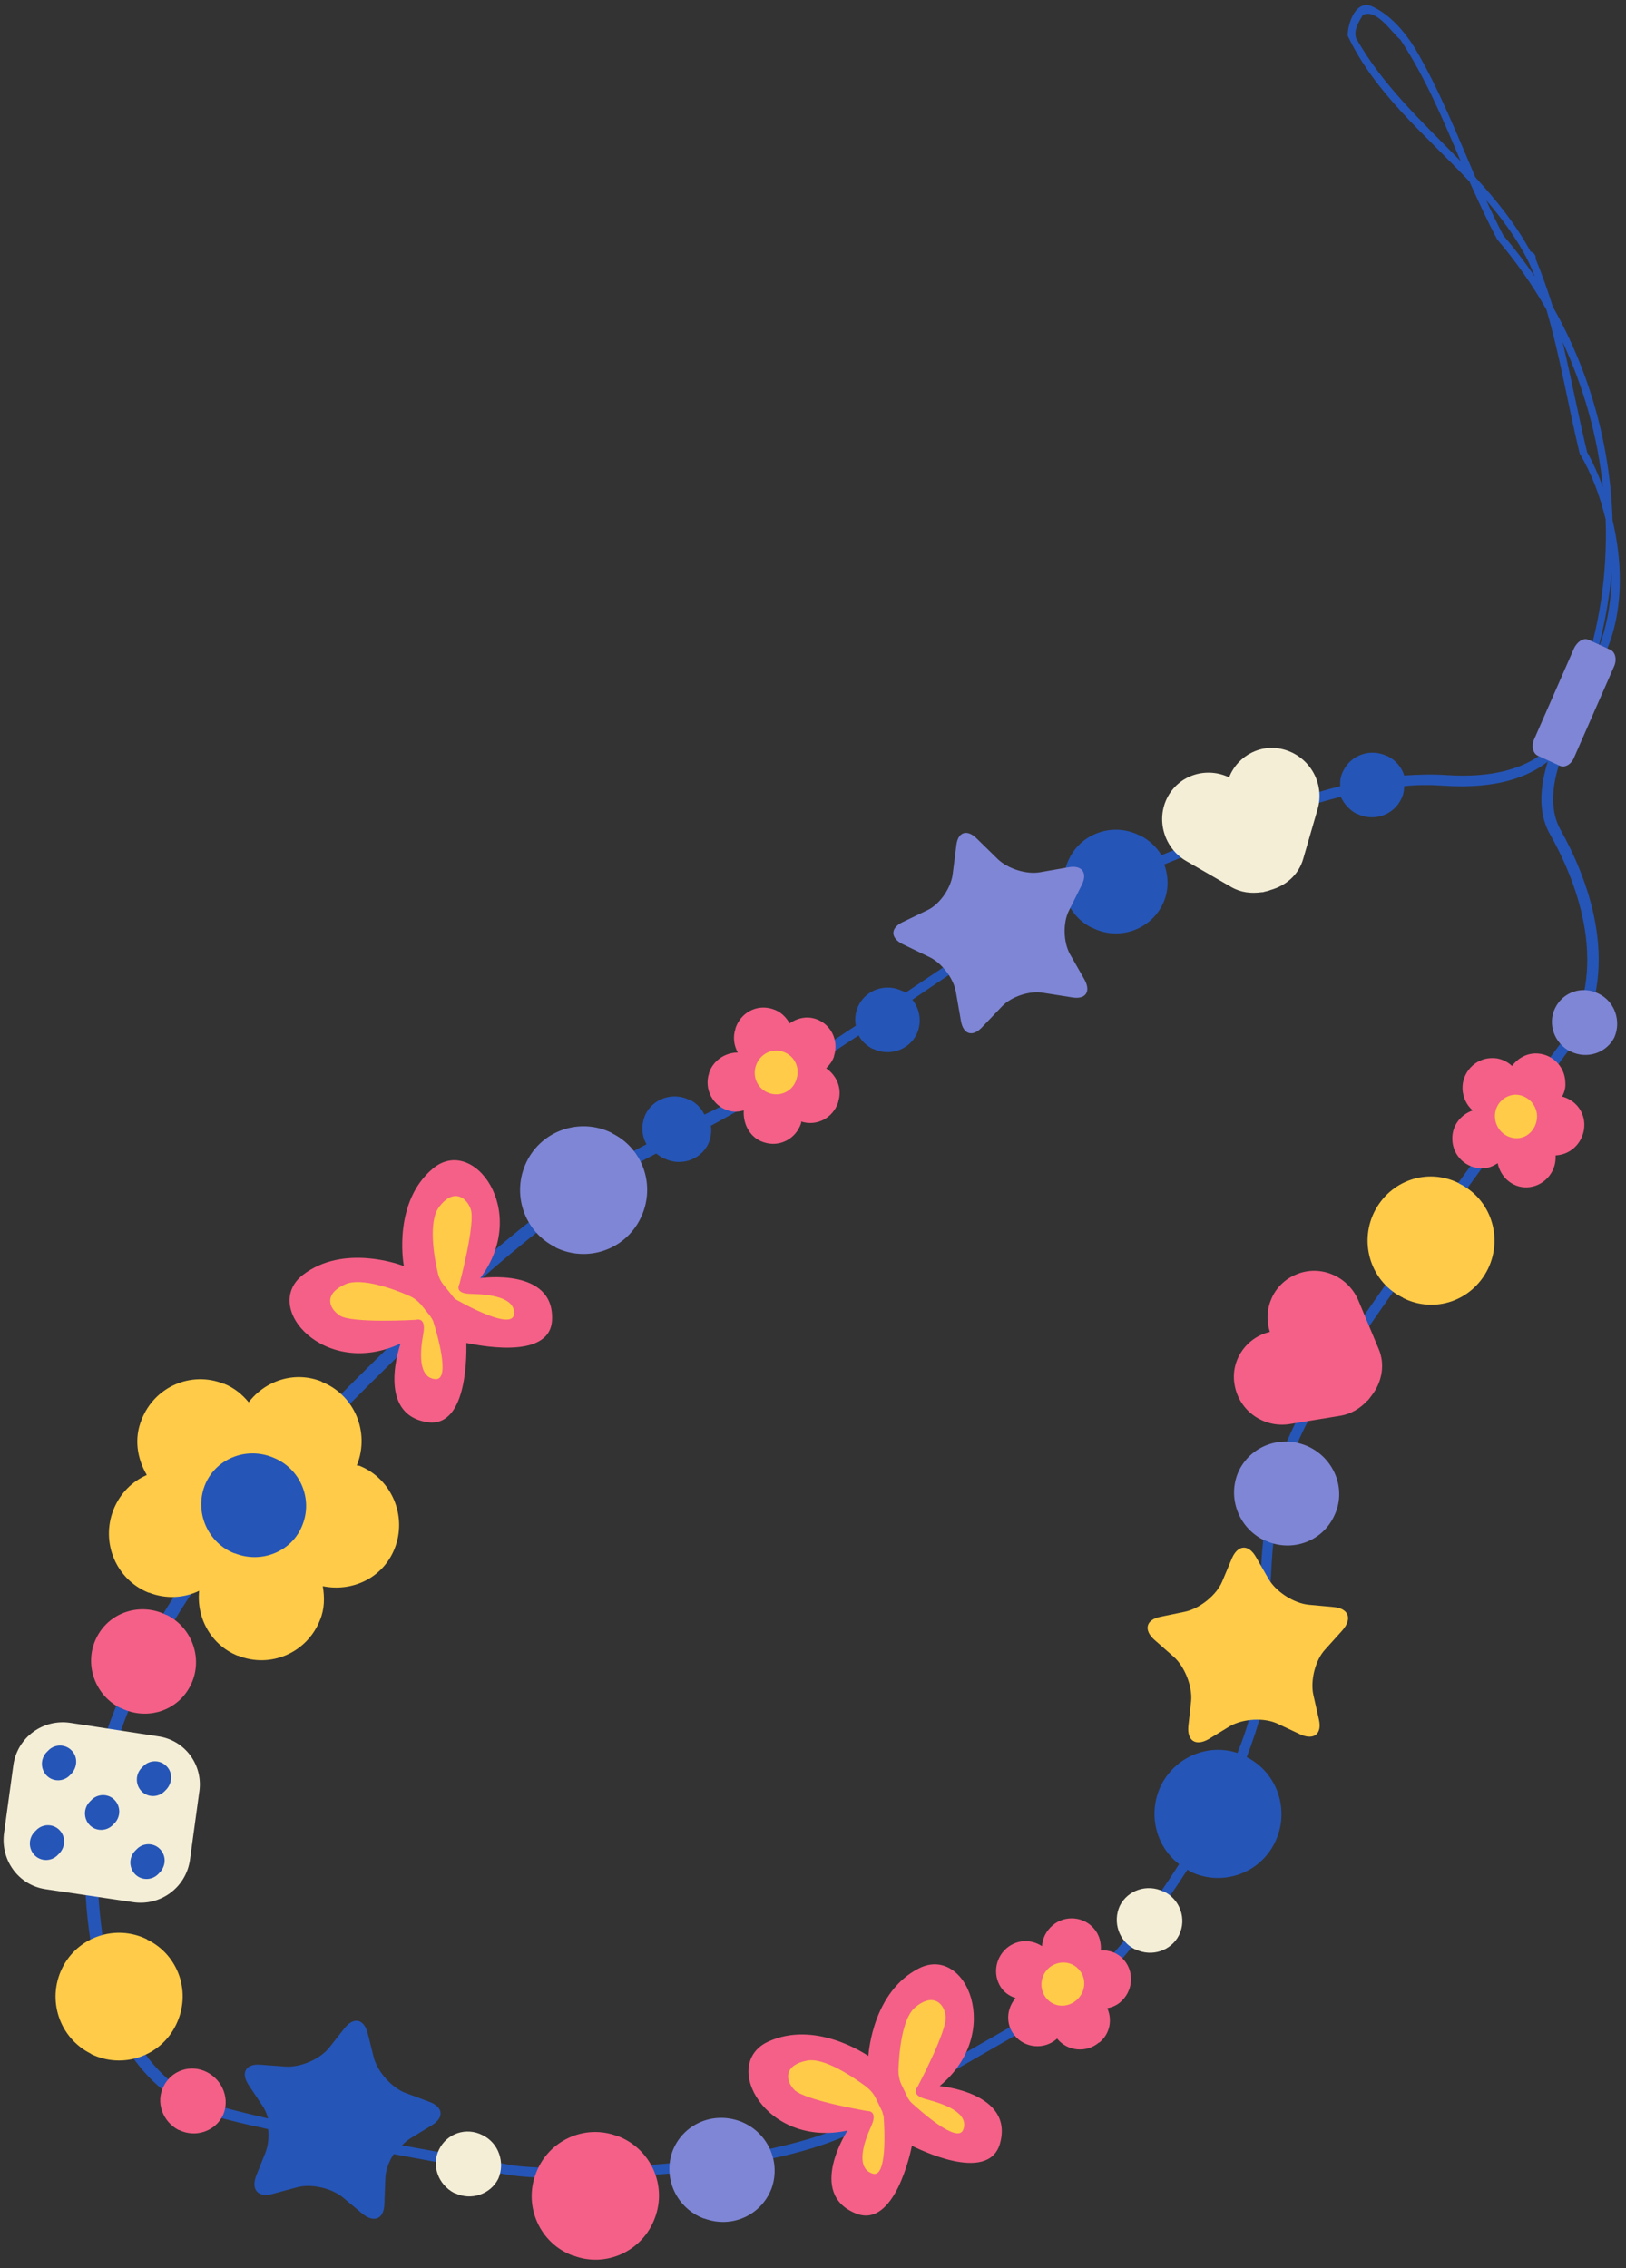
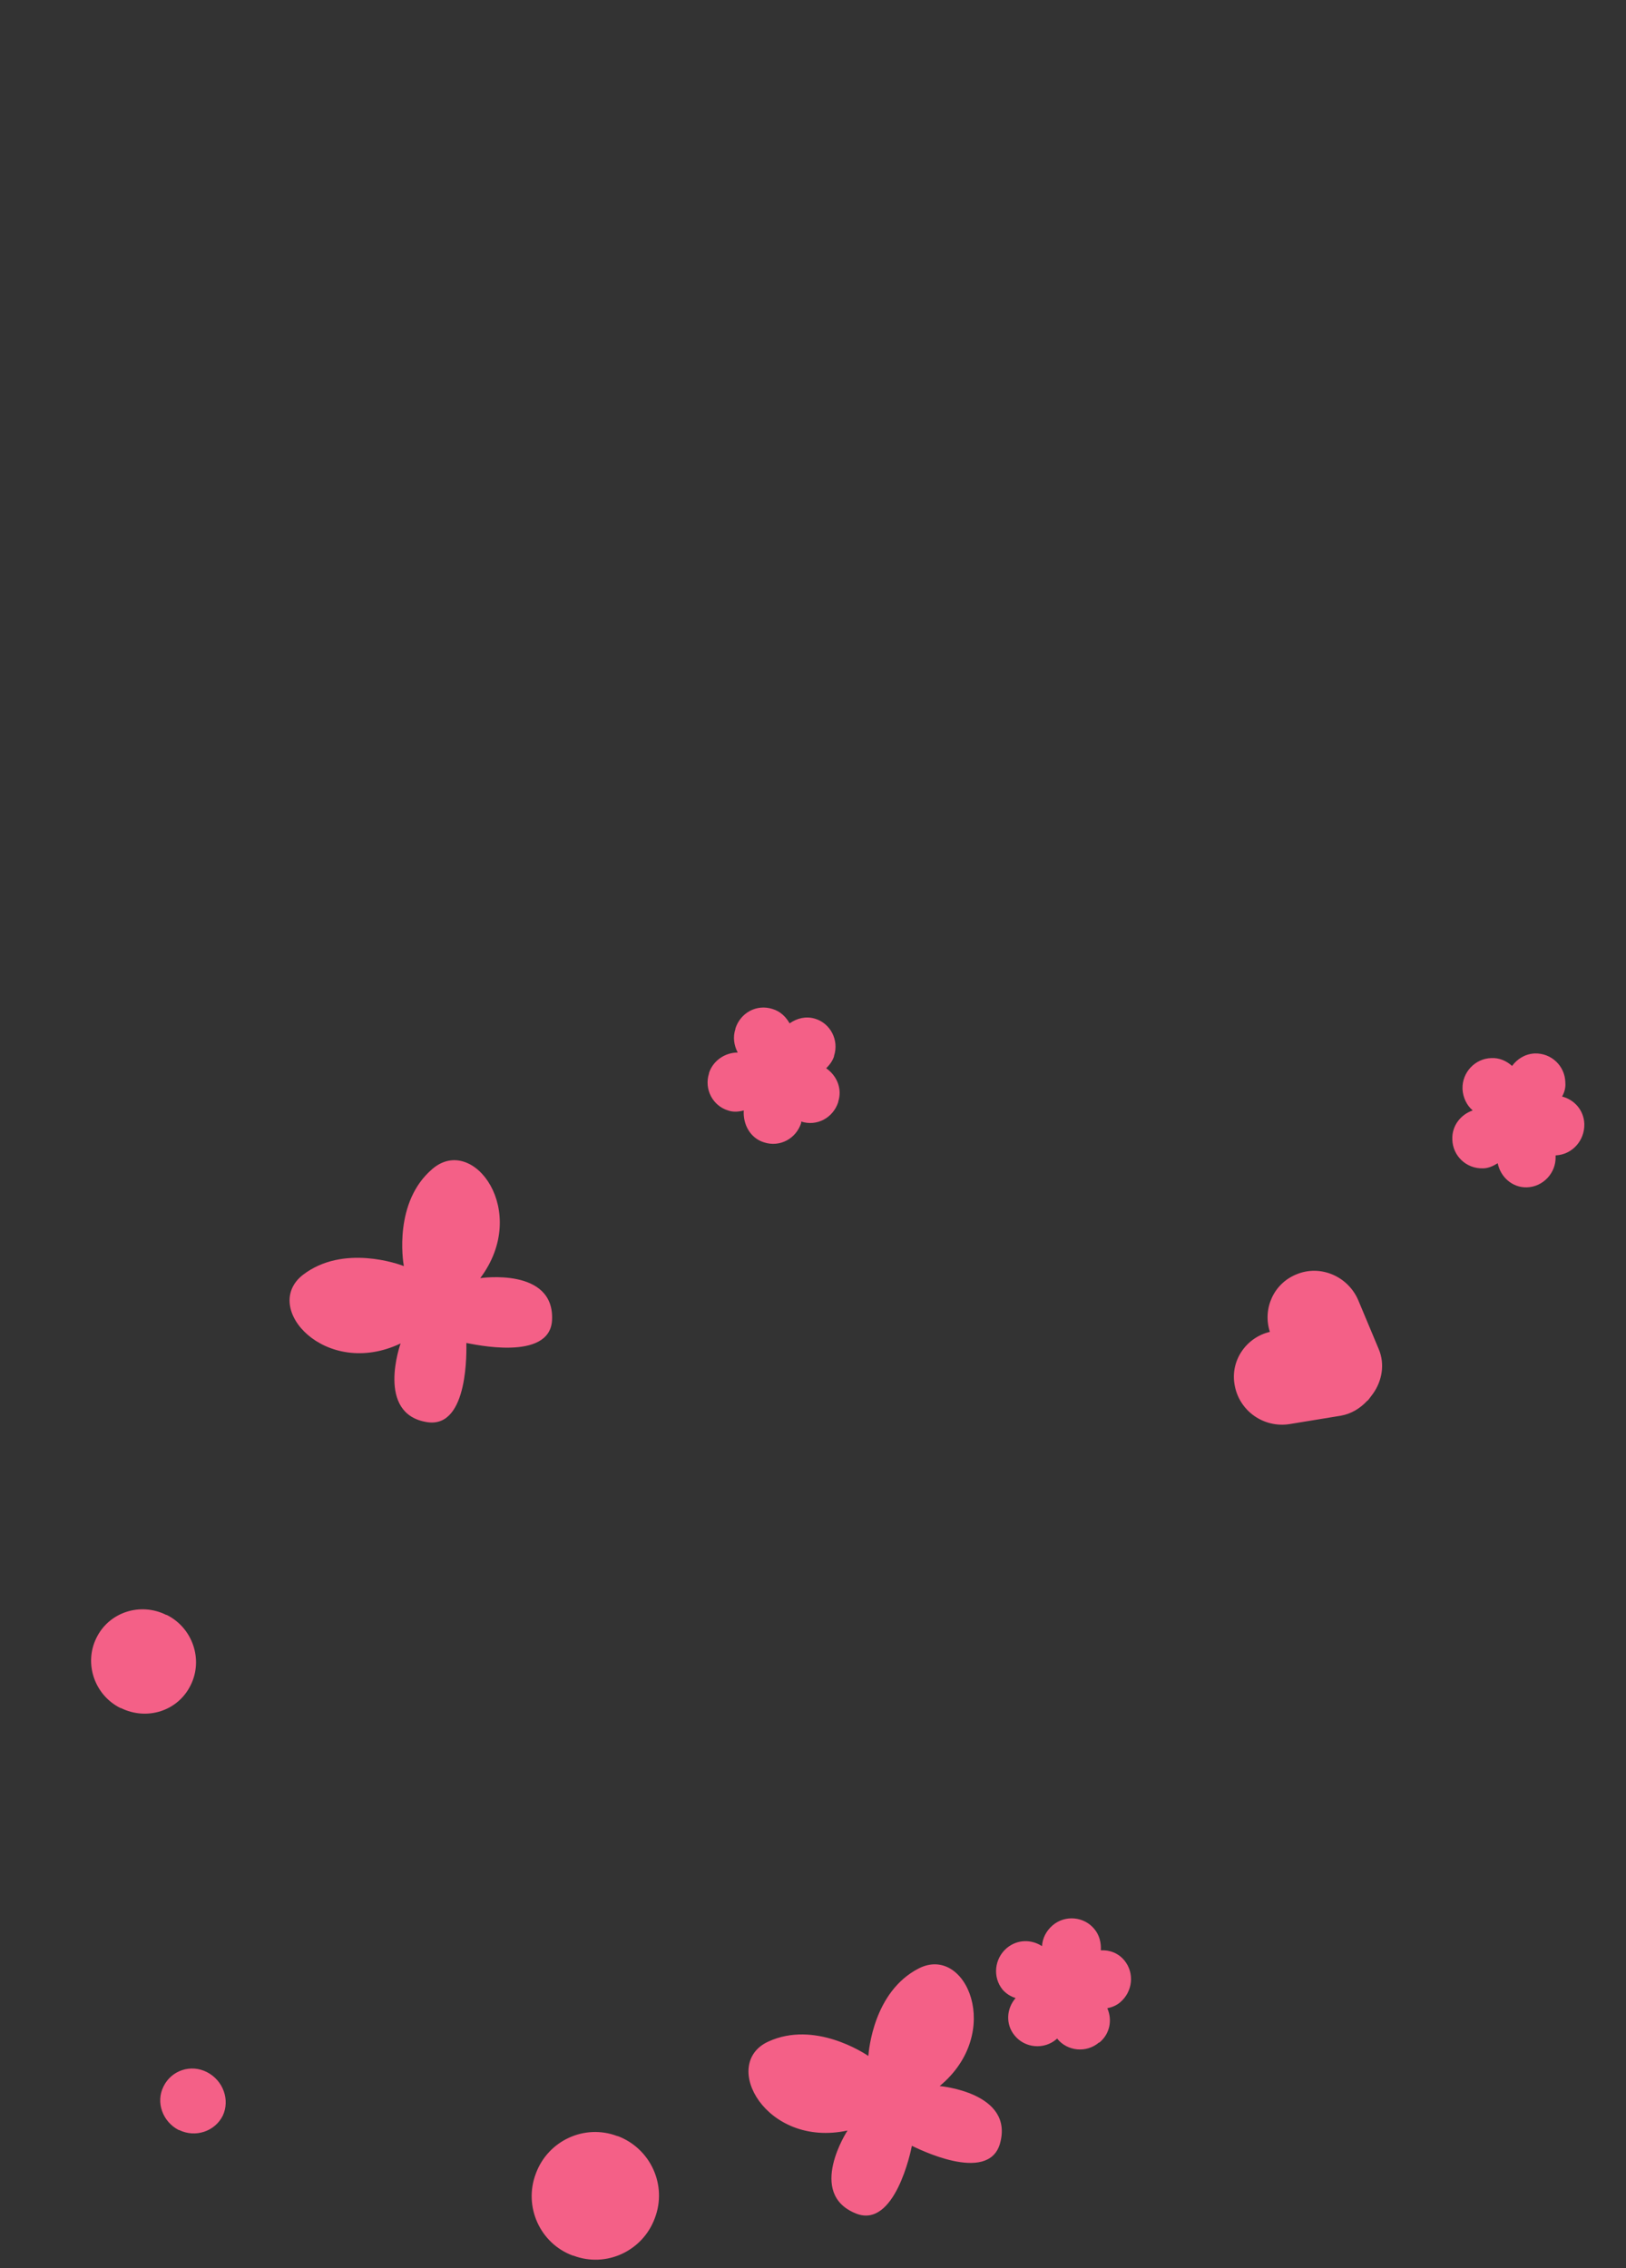
<svg xmlns="http://www.w3.org/2000/svg" height="489.6" preserveAspectRatio="xMidYMid meet" version="1.0" viewBox="-0.8 -1.1 351.1 489.6" width="351.1" zoomAndPan="magnify">
  <rect x="-0.8" y="-1.1" width="351.1" height="489.6" fill="#333333" stroke="none" />
  <g id="change1_1">
-     <path d="M337.7,222.5c9.1-15.9,1.5-34.1-3.8-43.5c-3-5.2-1.8-11.5-0.5-15.7c-4,3.2-10.9,6-22.5,5.2 c-2.8-0.2-5.7-0.2-8.5,0.1c0,1-0.2,2-0.7,2.9c-1.7,3.4-5.9,4.8-9.4,3.1l-0.1,0c-1.6-0.8-2.8-2.2-3.5-3.7 c-13.2,3.3-23.4,8.8-23.5,8.8l-0.1,0.1c-0.1,0.1-6.2,2.3-14.5,5.7c1,2.8,1,5.9-0.4,8.7c-2.7,5.5-9.5,7.8-15.1,5l-0.1,0 c-2.2-1.1-3.8-2.7-4.9-4.7c-6.7,3.2-13.1,6.5-18.1,9.7c-4.7,3-10.1,6.6-15.8,10.5c1.7,2.1,2.1,5,0.9,7.5c-1.7,3.4-5.9,4.8-9.4,3.1 l-0.1,0c-1.3-0.7-2.4-1.7-3-2.9c-10.1,6.7-21.1,13.7-31.9,19.5c0.2,1.3,0,2.7-0.6,4c-1.7,3.4-5.9,4.8-9.4,3.1l-0.1,0 c-0.6-0.3-1.2-0.7-1.7-1.1c-21.8,11-45.6,33.4-66.1,54c-3.5,3.5-6.9,7.1-10,10.5c3.3,2.7,5.4,6.6,5.4,10.8c0,8.3-7.8,15-17.5,15 c-2.8,0-5.4-0.6-7.8-1.6c-9.8,13.6-16.7,26.6-20.6,38.9c2.7,0.4,4.9,0.8,5.6,0.8c2.1,0,8.8,3.3,8.8,4c0,0.7-0.4,16.5-0.7,17.3 c-0.3,0.9-2.3,6.7-2.8,6.7c-0.5,0-4.5,3.3-4.5,3.3l-10.4-2.7c1,25.9,9.2,42.5,23.8,47.9c2.3,0.8,7,2,13,3.4c-0.3-1-0.7-2-1.2-2.7 l-3-4.5c-1.8-2.7-0.6-4.7,2.6-4.4l5.4,0.4c3.2,0.2,7.4-1.6,9.4-4.1l3.3-4.2c2-2.5,4.2-2,5,1.1l1.3,5.2c0.8,3.1,3.9,6.6,6.9,7.7 l5.1,1.9c3,1.1,3.3,3.4,0.5,5.1l-4.6,2.8c-0.6,0.4-1.2,0.9-1.8,1.5c9.8,1.8,18.7,3.4,23.8,4.3c9.7,1.6,59.5,0.7,76.9-11.4 c7.5-5.2,16.2-10.2,24.6-15c11.1-6.3,21.5-12.3,26.3-17.2c3.8-3.8,10.1-11.8,16.2-21.4c-5.1-3.9-6.8-11-3.9-17 c3.1-6.2,10.2-9.1,16.5-7c2.7-6.7,4.4-13.3,4.5-19.1l0.1-3.8c0.3-20.3,0.6-33.7,8.1-48.7c7.9-15.6,56.2-80.4,58-82.8l1.8,1.4 c-0.4,0.6-50.1,67-57.8,82.4c-7.3,14.6-7.5,27.1-7.9,47.8l-0.1,3.8c-0.1,6-2,12.9-4.7,19.9c6.7,3.4,9.4,11.6,6.1,18.4 c-3.3,6.8-11.5,9.6-18.3,6.3l-0.1-0.1c-0.2-0.1-0.3-0.2-0.5-0.3c-6.3,9.8-12.7,18-16.5,21.8c-5,5-15.6,11.1-26.8,17.5 c-8.4,4.8-17.1,9.8-24.5,14.9c-14,9.6-46.5,12.4-65.7,12.4c-5.9,0-10.5-0.3-12.9-0.7c-3.7-0.6-13.7-2.4-25-4.5 c-1.1,1.7-1.8,3.7-1.8,5.4l-0.2,5.4c-0.1,3.2-2.2,4.1-4.7,2.1l-4.2-3.5c-2.5-2.1-7-3.1-10.1-2.2l-5.2,1.4c-3.1,0.8-4.6-0.9-3.5-3.9 l2-5c0.6-1.5,0.8-3.3,0.6-5.1c-6.5-1.4-11.7-2.7-14.3-3.7c-11.1-4.1-24.1-16.3-25.3-50.6l-12.1-3.2c0,0-5-6.9-4.7-8.4 c0.3-1.6,2.3-10.5,2.7-11.3c0.4-0.9,3.7-4.7,3.7-4.7l3.8-3.4c0,0,5.5,1,10.5,1.9c4-12.5,10.9-25.7,20.8-39.6 c-4.6-2.7-7.7-7.3-7.7-12.5c0-8.3,7.8-15,17.5-15c3.9,0,7.4,1.1,10.3,2.9c3.3-3.6,6.7-7.2,10.3-10.8c20.5-20.6,44.3-43,66.2-54.2 c-1.1-1.9-1.2-4.3-0.2-6.5c1.7-3.4,5.9-4.8,9.4-3.1l0.1,0c1.5,0.7,2.6,1.9,3.2,3.2C163,234,173.9,227,184,220.3 c-0.3-1.4-0.1-3,0.6-4.4c1.7-3.4,5.9-4.8,9.4-3.1l0.1,0c0.2,0.1,0.4,0.2,0.6,0.4c0.1-0.1,0.2-0.1,0.3-0.2 c5.8-3.9,11.3-7.6,16.1-10.6c5.1-3.2,11.6-6.6,18.4-9.8c-0.9-2.7-0.8-5.7,0.6-8.4c2.7-5.5,9.5-7.8,15.1-5l0.1,0c2,1,3.6,2.5,4.7,4.3 c7.9-3.3,13.8-5.5,14.6-5.8c1.1-0.6,11.1-5.9,24-9.1c-0.1-1.2,0.1-2.3,0.7-3.4c1.7-3.4,5.9-4.8,9.4-3.1l0.1,0 c1.8,0.9,3.1,2.5,3.6,4.2c3-0.2,6-0.3,9-0.1c21.3,1.5,25.3-10,25.5-10.5l2.1,0.7c-0.1,0.2-0.5,1.5-1.8,3.3l0.3,0.2 c-0.1,0.1-5.5,10.6-1.4,18c5.5,9.8,13.4,28.8,3.8,45.6L337.7,222.5z M316.5,38.1c-9.5-10.1-20.4-19-26.3-31.5c0-2.6,1.7-7.7,5.1-6.4 c4,1.8,7,5.3,9.3,8.9c5.3,8.9,9.1,18.6,13.2,28.1c4.5,4.9,8.7,10.1,11.9,16c0.6,0.2,1.2,0.7,1.1,1.6c1.4,3.4,2.6,6.8,3.7,10.3 c8,14.1,12.4,30,12.9,46.1c2.9,12.2,2.1,25.8-5.3,34.7c0,0.1-0.1,0.3-0.1,0.4c-0.1,0.3-0.4,0.5-0.6,0.5c-0.8,0.9-1.6,1.7-2.5,2.4 c0.6-0.9,1.2-1.8,1.8-2.7c-0.2-0.2-0.3-0.4-0.2-0.6c4.1-11.3,5.8-23.1,5.4-34.9c-1.2-5-3-9.8-5.6-14.2c-2.5-10.3-4.2-20.9-7.2-31.1 c-3-5.3-6.6-10.4-10.6-15.1C320.3,46.5,318.4,42.3,316.5,38.1z M347.2,122.3c-0.5,5.8-1.5,11.6-3.1,17.2 C346.3,134.1,347.2,128.2,347.2,122.3z M336.6,72.7c1.9,7.9,3.4,15.9,5.3,23.8c1.3,2.3,2.4,4.8,3.4,7.5 C344.2,93.2,341.2,82.6,336.6,72.7z M320.1,42.1c1.2,2.6,2.4,5.1,3.7,7.6c2.4,2.8,4.7,5.8,6.8,8.9c-0.4-1.1-0.9-2.2-1.4-3.3 C326.8,50.5,323.6,46.2,320.1,42.1z M314.6,33.7c-3.8-9-7.6-18-13-26.2c-2.1-1.8-5.1-6.7-8.1-5.4c-0.9,1.5-2,3.2-1.5,5 C297.7,17.3,306.4,25.3,314.6,33.7z" fill="#2555b7" />
-   </g>
+     </g>
  <g id="change2_1">
-     <path d="M137.5,261.9c-3.3,6.8-11.5,9.6-18.3,6.3l-0.1-0.1c-6.8-3.4-9.5-11.6-6.2-18.4c3.3-6.8,11.5-9.6,18.3-6.3 l0.1,0.1C138.1,246.8,140.9,255,137.5,261.9z M159,456.8L159,456.8c-6-2.2-12.4,0.7-14.6,6.5c-2.1,5.8,0.9,12.3,6.8,14.5l0.1,0 c5.9,2.2,12.3-0.7,14.5-6.5C167.9,465.5,164.9,459,159,456.8z M282,311.3L282,311.3c-5.7-2.8-12.4-0.6-15.2,4.9 c-2.7,5.5-0.4,12.3,5.2,15.1l0.1,0c5.6,2.8,12.4,0.6,15.1-5C290,320.8,287.6,314.1,282,311.3z M339.1,162.4l8.6-19.6 c0.7-1.5,0.3-3.1-0.7-3.6l-4.8-2.2c-1.1-0.5-2.4,0.4-3.1,1.8l-8.6,19.6c-0.7,1.5-0.3,3.1,0.7,3.6l4.8,2.2 C337.1,164.7,338.5,163.9,339.1,162.4z M344.4,213.4L344.4,213.4c-3.5-1.8-7.7-0.4-9.4,3.1c-1.7,3.4-0.2,7.6,3.3,9.4l0.1,0 c3.5,1.7,7.7,0.3,9.4-3.1C349.3,219.3,347.9,215.1,344.4,213.4z M230.2,204.8c-1.4-2.6-1.5-6.7-0.2-9.3l2.8-5.6 c1.3-2.6,0-4.3-2.8-3.8l-6.3,1.1c-2.9,0.5-6.9-0.8-9-2.8l-4.6-4.5c-2.1-2.1-4.1-1.4-4.4,1.5l-0.8,6.3c-0.4,2.9-2.7,6.3-5.3,7.6 L194,198c-2.6,1.3-2.5,3.4,0.1,4.7l5.8,2.8c2.7,1.3,5.2,4.6,5.7,7.5l1.1,6.3c0.5,2.9,2.5,3.5,4.5,1.4l4.4-4.6c2-2.1,6-3.4,8.8-2.9 l6.3,1c2.9,0.5,4.1-1.2,2.7-3.8L230.2,204.8z" fill="#7f86d6" />
-   </g>
+     </g>
  <g id="change3_1">
-     <path d="M253.8,416.6c-1.7,3.4-5.9,4.8-9.4,3.1l-0.1,0c-3.5-1.7-4.9-5.9-3.3-9.4c1.7-3.4,5.9-4.8,9.4-3.1l0.1,0 C254,408.9,255.5,413.1,253.8,416.6z M42.2,385.9l-2,14.6c-0.9,5.9-6.4,9.9-12.3,9L9,406.7c-5.9-0.9-9.8-6.4-8.9-12.3l2-14.6 c0.9-5.9,6.4-9.9,12.3-9l18.9,2.9C39.2,374.5,43.2,380,42.2,385.9z M12,393.9c-1.4-1.4-3.7-1.3-5,0.1l-0.3,0.3 c-1.4,1.4-1.4,3.7,0,5.1c1.4,1.4,3.7,1.3,5-0.1L12,399C13.4,397.5,13.4,395.3,12,393.9z M14.6,376.7c-1.4-1.4-3.7-1.3-5,0.1 l-0.3,0.3c-1.4,1.4-1.4,3.7,0,5.1c1.4,1.4,3.7,1.3,5-0.1l0.3-0.3C16,380.3,16,378,14.6,376.7z M23.9,387.4c-1.4-1.4-3.7-1.3-5,0.1 l-0.3,0.3c-1.4,1.4-1.4,3.7,0,5.1c1.4,1.4,3.7,1.3,5-0.1l0.3-0.3C25.3,391.1,25.3,388.8,23.9,387.4z M33.7,398 c-1.4-1.4-3.7-1.3-5,0.1l-0.3,0.3c-1.4,1.4-1.4,3.7,0,5.1c1.4,1.4,3.7,1.3,5-0.1l0.3-0.3C35.1,401.6,35.1,399.4,33.7,398z M35.1,380.1c-1.4-1.4-3.7-1.3-5,0.1l-0.3,0.3c-1.4,1.4-1.4,3.7,0,5.1c1.4,1.4,3.7,1.3,5-0.1l0.3-0.3 C36.5,383.7,36.5,381.4,35.1,380.1z M276.8,160.8c-5.1-1.6-10.3,1.1-12.2,5.9c-4.8-2.3-10.6-0.6-13.2,4.1c-2.7,4.9-0.9,11.2,4,14 l9.7,5.6c2.1,1.2,4.3,1.4,6.5,1.1c0.2,0,0.4,0,0.6-0.1c0.5-0.1,0.9-0.2,1.4-0.4c3.2-0.9,6-3.2,7-6.7l3.1-10.7 C285.3,168.2,282.2,162.5,276.8,160.8z M103.4,459.8L103.4,459.8c-3.5-1.8-7.7-0.4-9.4,3.1c-1.7,3.4-0.2,7.6,3.3,9.4l0.1,0 c3.5,1.7,7.7,0.3,9.4-3.1C108.3,465.7,106.9,461.5,103.4,459.8z" fill="#f4eed7" />
-   </g>
+     </g>
  <g id="change4_1">
    <path d="M140.6,477.7c-2.6,7.1-10.5,10.8-17.6,8.1l-0.1,0c-7.1-2.6-10.7-10.6-8-17.7c2.6-7.1,10.5-10.8,17.6-8.1l0.1,0 C139.7,462.7,143.3,470.6,140.6,477.7z M40.4,362.6c2.7-5.5,0.4-12.3-5.2-15.1l-0.1,0c-5.6-2.8-12.4-0.6-15.1,5 c-2.7,5.5-0.4,12.3,5.2,15.1l0.1,0C31,370.4,37.7,368.2,40.4,362.6z M43.9,446.2L43.9,446.2c-3.5-1.8-7.7-0.4-9.4,3.1 c-1.7,3.4-0.2,7.6,3.3,9.4l0.1,0c3.5,1.7,7.7,0.3,9.4-3.1C48.9,452.2,47.4,448,43.9,446.2z M292.5,279.6c-2.2-5.2-8.2-7.8-13.4-5.6 c-4.9,2-7.3,7.4-5.7,12.4c-5.1,1.2-8.6,6.2-7.6,11.5c1,5.6,6.3,9.3,11.9,8.4l11-1.8c2.3-0.4,4.2-1.6,5.7-3.2 c0.2-0.1,0.3-0.3,0.4-0.4c0.3-0.4,0.6-0.8,0.9-1.2c1.9-2.7,2.6-6.3,1.2-9.6L292.5,279.6z M236.9,419.9c0.1-1.6-0.3-3.3-1.4-4.6 c-2.2-2.7-6.3-3.1-9-0.8l0,0c-1.4,1.2-2.2,2.8-2.3,4.5c-2.3-1.5-5.3-1.5-7.6,0.4l0,0c-2.7,2.3-3.1,6.3-0.9,9 c0.8,0.9,1.8,1.5,2.8,1.8c-2,2.3-2.2,5.7-0.2,8.1c2.2,2.7,6.3,3.1,9,0.8l0,0c0.1-0.1,0.1-0.1,0.2-0.2c0,0,0,0,0,0.1 c2.2,2.7,6.3,3.1,9,0.8l0.1,0c2.3-1.9,2.8-4.9,1.7-7.4c1-0.2,2-0.6,2.8-1.3l0,0c2.7-2.3,3.1-6.3,0.9-9 C240.7,420.5,238.8,419.8,236.9,419.9z M202.1,449.2c13.9-11.5,5.7-30.6-4.5-25.4c-9.8,5-10.8,17.8-10.9,18.9 c-0.9-0.6-11.6-7.7-21.6-3.1c-10.5,4.8-0.5,23,17.1,19.2c0,0-8.9,13.6,1.8,17.9c8.4,3.4,11.9-13.5,12.1-14.6 c1.1,0.5,16.4,8.3,19-0.4C218.3,450.6,202.1,449.2,202.1,449.2z M118.4,283.9c0.6-11.5-15.5-9.1-15.5-9.1 c10.8-14.4-1.5-31.1-10.3-23.6c-8.4,7.1-6.4,19.9-6.2,21c-1-0.4-13.1-4.8-21.8,1.9c-9.1,7.1,4.9,22.5,21.1,14.8c0,0-5.5,15.3,5.8,17 c9,1.3,8.4-15.9,8.4-17.1C101.2,289,117.9,292.9,118.4,283.9z M164.2,245.5c3.4,1.1,6.9-0.8,8-4.2l0-0.1c0-0.1,0-0.2,0-0.2 c0,0,0,0,0,0c3.4,1.1,6.9-0.8,8-4.2l0-0.1c0.9-2.8-0.3-5.6-2.6-7.2c0.7-0.7,1.4-1.6,1.7-2.6l0-0.1c1.1-3.4-0.8-7-4.1-8 c-2-0.6-3.9-0.1-5.5,1c-0.8-1.4-2-2.6-3.7-3.1c-3.4-1.1-6.9,0.8-8,4.2l0,0.1c-0.6,1.8-0.3,3.6,0.5,5.1c-2.7,0-5.3,1.7-6.2,4.4l0,0.1 c-1.1,3.4,0.8,7,4.1,8c1.1,0.4,2.3,0.3,3.4,0C159.6,241.6,161.2,244.6,164.2,245.5z M341.3,241.5c-0.1-2.9-2.1-5.2-4.8-5.9 c0.5-0.9,0.8-1.9,0.7-3l0-0.1c-0.1-3.5-3-6.3-6.6-6.2c-2.1,0.1-3.8,1.2-4.9,2.7c-1.2-1.1-2.8-1.8-4.5-1.7c-3.5,0.1-6.3,3.1-6.2,6.6 l0,0.1c0.1,1.8,0.9,3.5,2.2,4.6c-2.6,0.9-4.5,3.3-4.4,6.2l0,0.1c0.1,3.5,3,6.3,6.6,6.2c1.2,0,2.2-0.5,3.2-1.1c0.6,3,3.2,5.3,6.3,5.2 c3.5-0.1,6.3-3.1,6.2-6.6l0-0.1c0-0.1,0-0.1,0-0.2c0,0,0,0,0.1,0C338.7,248.1,341.4,245.1,341.3,241.5L341.3,241.5z" fill="#f46087" />
  </g>
  <g id="change5_1">
-     <path d="M37.2,436c-3.3,6.8-11.5,9.6-18.3,6.3l-0.1-0.1c-6.8-3.4-9.5-11.6-6.2-18.4c3.3-6.8,11.5-9.6,18.3-6.3l0.1,0.1 C37.8,420.9,40.6,429.1,37.2,436z M314.3,254.4l-0.1-0.1c-6.8-3.4-14.9-0.6-18.3,6.3c-3.3,6.8-0.6,15.1,6.2,18.4l0.1,0.1 c6.8,3.4,14.9,0.6,18.3-6.3C323.8,266,321.1,257.7,314.3,254.4z M287.2,345.8l-5.4-0.5c-3.2-0.3-7.1-2.8-8.7-5.6l-2.7-4.7 c-1.6-2.8-3.9-2.7-5.2,0.3l-2.1,5c-1.2,2.9-4.8,5.8-8,6.5l-5.3,1.1c-3.2,0.6-3.7,2.9-1.3,5l4.1,3.6c2.4,2.1,4.1,6.4,3.8,9.6 l-0.6,5.4c-0.3,3.2,1.6,4.4,4.4,2.8l4.6-2.8c2.8-1.6,7.4-1.9,10.3-0.5l4.9,2.3c2.9,1.3,4.7-0.1,4-3.2l-1.2-5.3 c-0.7-3.1,0.4-7.6,2.6-9.9l3.6-4C291.3,348.3,290.4,346.1,287.2,345.8z M225.8,423.6L225.8,423.6c-2,1.7-2.3,4.6-0.7,6.6 c1.6,2,4.5,2.2,6.5,0.5l0,0c2-1.7,2.3-4.6,0.7-6.5C230.7,422.2,227.8,422,225.8,423.6z M84.4,333.2c-2.5,6.3-9.1,9.4-15.5,8.1 c0.4,2.4,0.4,4.9-0.6,7.3c-2.8,7.1-10.7,10.5-17.7,7.7l-0.1,0c-5.7-2.3-8.9-8.1-8.3-14c-3.3,1.6-7.2,1.8-10.8,0.4l-0.1,0 c-7-2.8-10.4-10.8-7.6-17.9c1.4-3.5,4-6.1,7.2-7.5c-2.1-3.6-2.8-7.9-1.1-12c2.8-7.1,10.7-10.5,17.7-7.7l0.1,0c2.2,0.9,3.9,2.3,5.3,4 c3.6-4.7,9.9-6.8,15.7-4.5l0.1,0.1c7,2.8,10.4,10.8,7.6,17.9c0,0-0.1,0.1-0.1,0.1c0.2,0.1,0.3,0,0.5,0.1l0.1,0 C83.8,318.1,87.2,326.2,84.4,333.2z M58.1,313.5L58.1,313.5c-5.9-2.4-12.5,0.4-14.7,6.1s0.6,12.3,6.4,14.6l0.1,0 c5.8,2.3,12.4-0.4,14.6-6.1C66.8,322.4,64,315.8,58.1,313.5z M189.7,454.7l-1.4-2.9c-0.5-1-1.2-1.8-2.1-2.5c-2.7-2-9-6.3-12.7-5.6 c-4.9,0.9-4.9,4.1-2.8,6.3c2.2,2.3,15.8,4.6,15.8,4.6s2.4-0.2,0.8,3.3c-1.6,3.5-3.4,9,0.3,10.2c3.2,1.1,2.6-9.7,2.4-12.4 C189.9,455.4,189.8,455.1,189.7,454.7z M199.4,452.1c-3.8-0.9-2.1-2.7-2.1-2.7s6.5-12.2,6.1-15.3c-0.4-3.1-3-5-6.7-1.8 c-2.8,2.5-3.4,10.1-3.5,13.5c0,1.1,0.2,2.2,0.7,3.2l1.4,2.9c0.2,0.3,0.4,0.6,0.7,0.9c2,1.8,10,9,11.2,5.8 C208.5,455,203.2,453.1,199.4,452.1z M92.1,283l-2-2.5c-0.7-0.8-1.6-1.5-2.6-1.9c-3.1-1.4-10.2-4-13.7-2.5c-4.6,2-3.8,5.1-1.2,6.8 c2.6,1.7,16.4,0.9,16.4,0.9s2.3-0.8,1.6,3c-0.7,3.8-1.2,9.5,2.6,9.8c3.4,0.3,0.3-10.1-0.5-12.6C92.5,283.6,92.3,283.3,92.1,283z M101,278.2c-3.9,0-2.6-2.1-2.6-2.1s3.6-13.4,2.4-16.3c-1.1-2.9-4.1-4.2-6.9-0.2c-2.2,3.1-1,10.6-0.2,13.9c0.2,1.1,0.7,2.1,1.4,2.9 l2,2.5c0.2,0.3,0.5,0.5,0.9,0.7c2.3,1.3,11.8,6.4,12.2,3C110.5,278.9,104.9,278.3,101,278.2z M171.2,231.8L171.2,231.8 c0.8-2.5-0.5-5.1-3-5.9c-2.4-0.8-5,0.6-5.8,3.1l0,0c-0.8,2.5,0.5,5.1,3,5.9C167.9,235.7,170.5,234.3,171.2,231.8z M331.1,239.8 c-0.1-2.6-2.2-4.6-4.7-4.6c-2.5,0.1-4.5,2.2-4.4,4.8l0,0c0.1,2.6,2.2,4.6,4.7,4.6C329.2,244.6,331.1,242.4,331.1,239.8L331.1,239.8z" fill="#ffcb48" />
-   </g>
+     </g>
</svg>